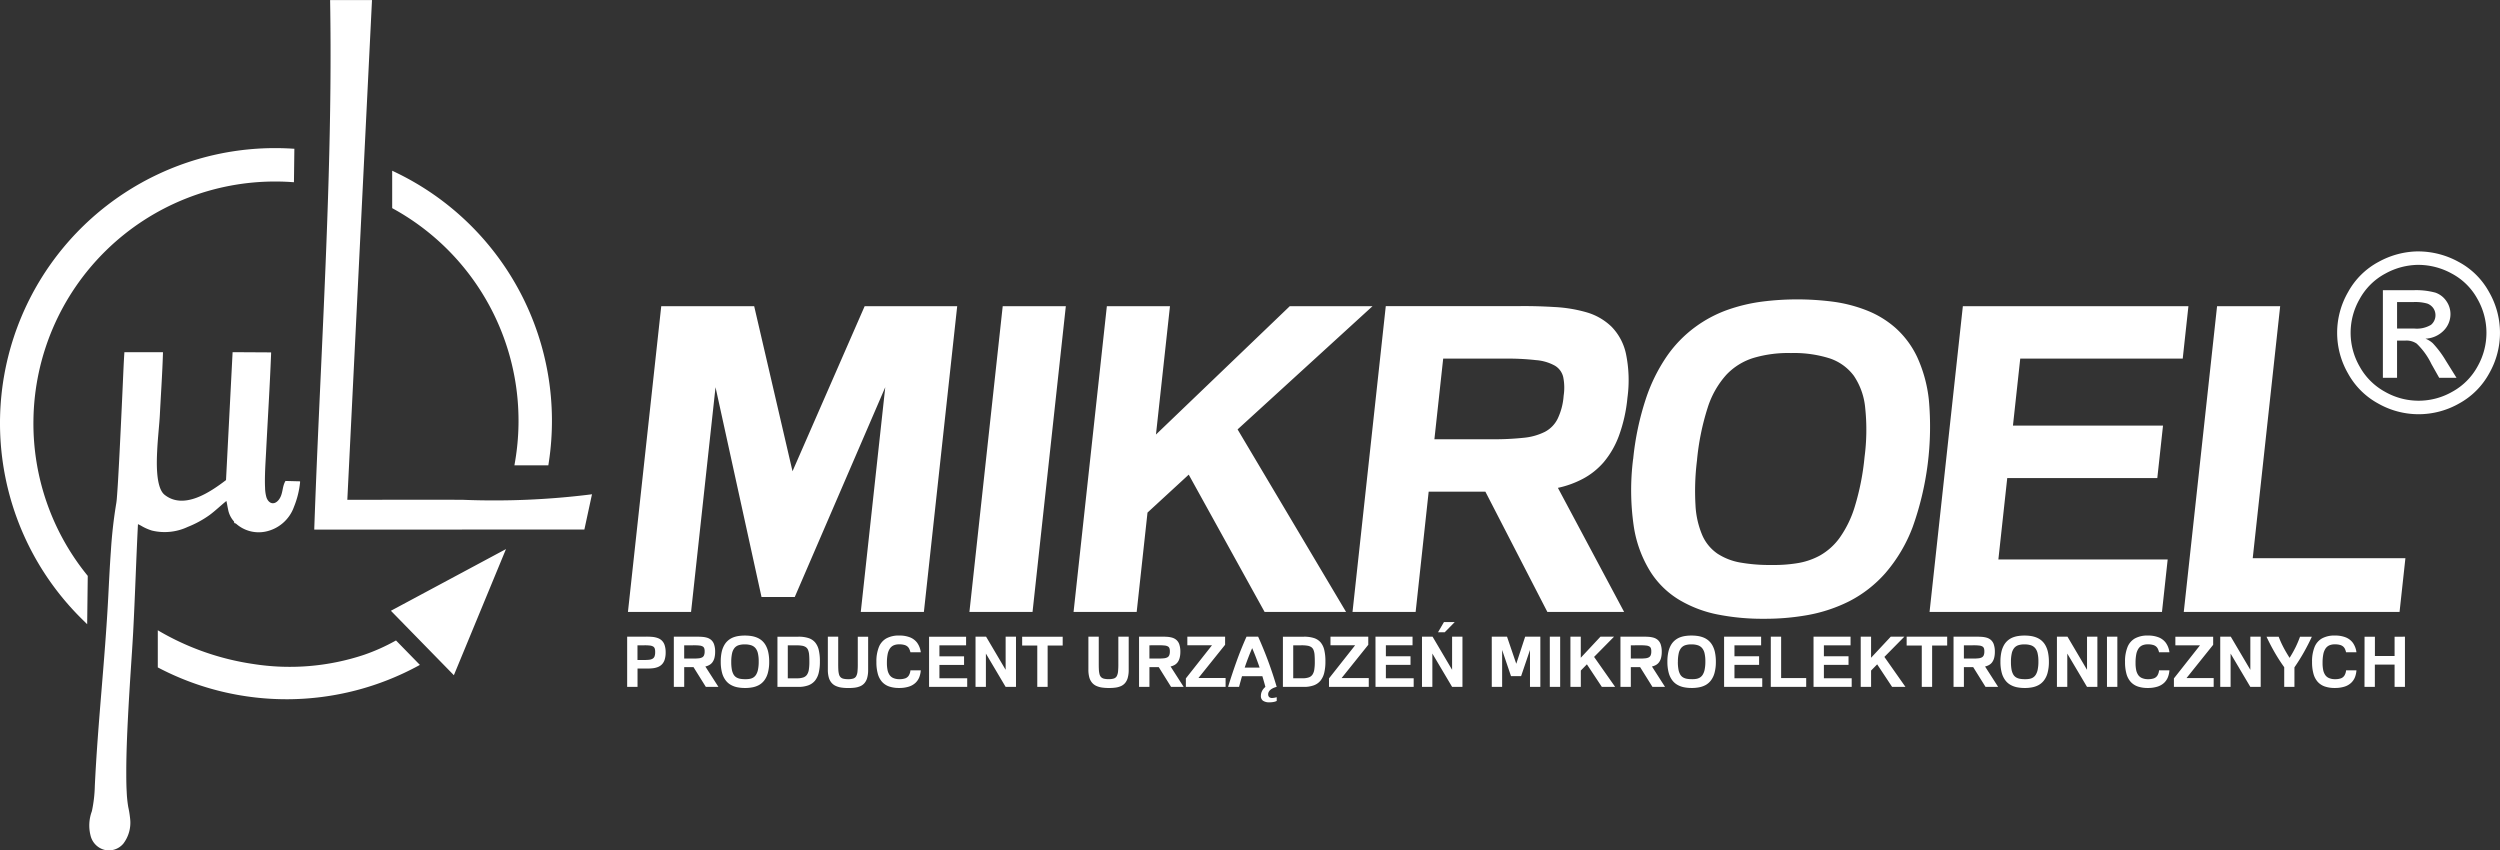
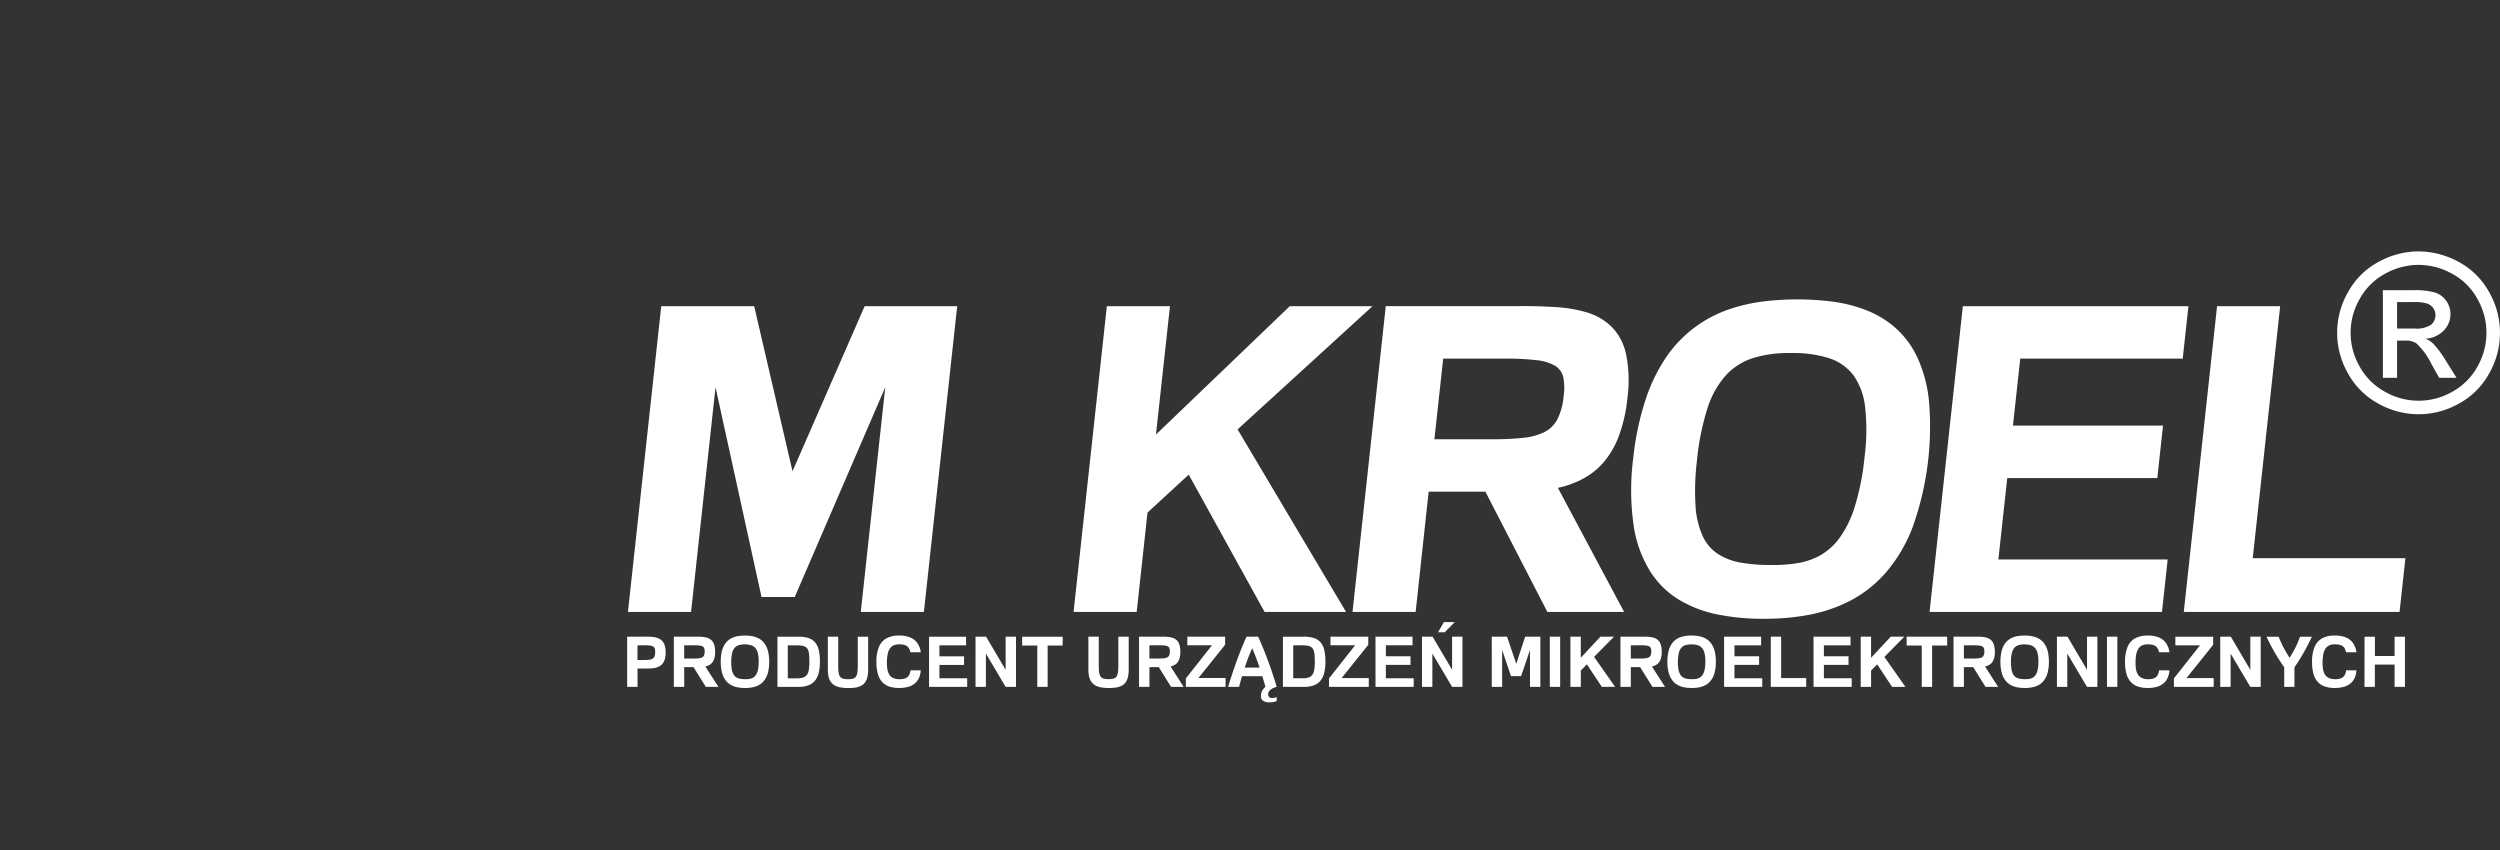
<svg xmlns="http://www.w3.org/2000/svg" width="223.236" height="75.94" viewBox="0 0 223.236 75.94">
  <rect x="0" y="0" width="223.236" height="75.94" fill="#333333" stroke="none" />
  <g id="Group_1832" data-name="Group 1832" transform="translate(-324.668 -3749.12)">
    <path id="Path_2" data-name="Path 2" d="M470.344,71.153h1.533a2.472,2.472,0,0,0,1.5-.329,1.122,1.122,0,0,0,.207-1.49,1.157,1.157,0,0,0-.532-.408,3.938,3.938,0,0,0-1.27-.135h-1.434v2.362Zm-1.263,4.4v-7.82h2.687a6.6,6.6,0,0,1,2,.214,1.954,1.954,0,0,1,.983.757,2.017,2.017,0,0,1,.365,1.147,2.08,2.08,0,0,1-.612,1.493,2.426,2.426,0,0,1-1.624.714,2.089,2.089,0,0,1,.665.415,8.981,8.981,0,0,1,1.158,1.552l.954,1.529H474.11l-.695-1.233A6.3,6.3,0,0,0,472.1,72.5a1.613,1.613,0,0,0-1.013-.27h-.741v3.321Zm3.191-10.086a6.2,6.2,0,0,0-2.983.786,5.642,5.642,0,0,0-2.27,2.243,6.04,6.04,0,0,0-.012,6.051,5.705,5.705,0,0,0,2.249,2.246,6.045,6.045,0,0,0,6.031,0,5.674,5.674,0,0,0,2.243-2.246,6.085,6.085,0,0,0-.014-6.051,5.6,5.6,0,0,0-2.269-2.243A6.207,6.207,0,0,0,472.272,65.468Zm0-1.2a7.478,7.478,0,0,1,3.575.937,6.682,6.682,0,0,1,2.716,2.69,7.289,7.289,0,0,1,.014,7.258,6.749,6.749,0,0,1-2.687,2.693,7.3,7.3,0,0,1-7.236,0,6.762,6.762,0,0,1-2.693-2.693,7.271,7.271,0,0,1,.014-7.258A6.7,6.7,0,0,1,468.7,65.2,7.446,7.446,0,0,1,472.272,64.264Z" transform="translate(68.365 3707.303)" fill="#fff" />
-     <path id="Path_3" data-name="Path 3" d="M311.726,99.742H332.48l.509-4.684H317.871l.792-7.273h13.4l.51-4.684h-13.4l.651-5.979h14.509l.509-4.684H314.7ZM290.958,86.223a22.084,22.084,0,0,1,.949-4.7,7.991,7.991,0,0,1,1.661-2.945,5.607,5.607,0,0,1,2.45-1.523,10.866,10.866,0,0,1,3.335-.432,10.568,10.568,0,0,1,3.434.469,4.443,4.443,0,0,1,2.179,1.562,6.107,6.107,0,0,1,1.014,2.868,18.667,18.667,0,0,1-.059,4.392,22.335,22.335,0,0,1-.868,4.411,9.6,9.6,0,0,1-1.366,2.811,5.507,5.507,0,0,1-1.764,1.574,6.263,6.263,0,0,1-2.056.685,12.892,12.892,0,0,1-2.231.152,15.031,15.031,0,0,1-2.763-.209,5.454,5.454,0,0,1-2.072-.793,3.871,3.871,0,0,1-1.353-1.619,7.8,7.8,0,0,1-.621-2.7A22.143,22.143,0,0,1,290.958,86.223Zm-5.7-.152a22.251,22.251,0,0,0,.052,5.992,10.652,10.652,0,0,0,1.5,4.1,7.813,7.813,0,0,0,2.631,2.538,10.8,10.8,0,0,0,3.472,1.288,20.479,20.479,0,0,0,4.01.362,21.508,21.508,0,0,0,3.946-.336,13.654,13.654,0,0,0,3.715-1.243,10.961,10.961,0,0,0,3.205-2.508,13.59,13.59,0,0,0,2.435-4.118A26.663,26.663,0,0,0,311.664,80.8a12.249,12.249,0,0,0-1.044-3.821,8.184,8.184,0,0,0-1.915-2.583,8.7,8.7,0,0,0-2.571-1.574,12.847,12.847,0,0,0-3-.781,24.947,24.947,0,0,0-6.352-.012,15.17,15.17,0,0,0-3.108.742,11.267,11.267,0,0,0-2.891,1.542,11.03,11.03,0,0,0-2.494,2.564,15.025,15.025,0,0,0-1.9,3.847A24.918,24.918,0,0,0,285.263,86.071ZM273.7,77.122a22.487,22.487,0,0,1,2.887.134,4.109,4.109,0,0,1,1.685.495,1.612,1.612,0,0,1,.741,1.009,4.754,4.754,0,0,1,.039,1.676,5.663,5.663,0,0,1-.533,2.05,2.641,2.641,0,0,1-1.144,1.174,5.379,5.379,0,0,1-1.929.533,24.762,24.762,0,0,1-2.87.127h-5.064l.784-7.2ZM260.2,99.742h5.636L267,89h5.064L277.6,99.742h6.854L278.54,88.661a8.631,8.631,0,0,0,2.24-.813,6.453,6.453,0,0,0,1.85-1.479,7.894,7.894,0,0,0,1.353-2.342,13.55,13.55,0,0,0,.765-3.4,11.636,11.636,0,0,0-.13-3.935,4.93,4.93,0,0,0-1.286-2.418A5.312,5.312,0,0,0,281.148,73a12.532,12.532,0,0,0-2.861-.483c-1.041-.063-2.129-.1-3.272-.083H263.17Zm-24.909,0h5.636l.966-8.873,3.682-3.389,6.776,12.262h7.274l-9.687-16.3,12.051-11.005H254.6L242.649,83.9,243.9,72.439h-5.636Zm-9.3,0h5.636l2.973-27.3h-5.636Zm-30.492,0h5.636l2.185-20.068,4.106,18.73h2.97l8.08-18.73L216.29,99.742h5.636l2.974-27.3h-8.264l-6.441,14.736-3.422-14.736h-8.3Zm138.927,0h19.268l.523-4.8H340.584l2.451-22.505H337.4Z" transform="translate(185.24 3704.022)" fill="#fff" />
+     <path id="Path_3" data-name="Path 3" d="M311.726,99.742H332.48l.509-4.684H317.871l.792-7.273h13.4l.51-4.684h-13.4l.651-5.979h14.509l.509-4.684H314.7ZM290.958,86.223a22.084,22.084,0,0,1,.949-4.7,7.991,7.991,0,0,1,1.661-2.945,5.607,5.607,0,0,1,2.45-1.523,10.866,10.866,0,0,1,3.335-.432,10.568,10.568,0,0,1,3.434.469,4.443,4.443,0,0,1,2.179,1.562,6.107,6.107,0,0,1,1.014,2.868,18.667,18.667,0,0,1-.059,4.392,22.335,22.335,0,0,1-.868,4.411,9.6,9.6,0,0,1-1.366,2.811,5.507,5.507,0,0,1-1.764,1.574,6.263,6.263,0,0,1-2.056.685,12.892,12.892,0,0,1-2.231.152,15.031,15.031,0,0,1-2.763-.209,5.454,5.454,0,0,1-2.072-.793,3.871,3.871,0,0,1-1.353-1.619,7.8,7.8,0,0,1-.621-2.7A22.143,22.143,0,0,1,290.958,86.223Zm-5.7-.152a22.251,22.251,0,0,0,.052,5.992,10.652,10.652,0,0,0,1.5,4.1,7.813,7.813,0,0,0,2.631,2.538,10.8,10.8,0,0,0,3.472,1.288,20.479,20.479,0,0,0,4.01.362,21.508,21.508,0,0,0,3.946-.336,13.654,13.654,0,0,0,3.715-1.243,10.961,10.961,0,0,0,3.205-2.508,13.59,13.59,0,0,0,2.435-4.118A26.663,26.663,0,0,0,311.664,80.8a12.249,12.249,0,0,0-1.044-3.821,8.184,8.184,0,0,0-1.915-2.583,8.7,8.7,0,0,0-2.571-1.574,12.847,12.847,0,0,0-3-.781,24.947,24.947,0,0,0-6.352-.012,15.17,15.17,0,0,0-3.108.742,11.267,11.267,0,0,0-2.891,1.542,11.03,11.03,0,0,0-2.494,2.564,15.025,15.025,0,0,0-1.9,3.847A24.918,24.918,0,0,0,285.263,86.071ZM273.7,77.122a22.487,22.487,0,0,1,2.887.134,4.109,4.109,0,0,1,1.685.495,1.612,1.612,0,0,1,.741,1.009,4.754,4.754,0,0,1,.039,1.676,5.663,5.663,0,0,1-.533,2.05,2.641,2.641,0,0,1-1.144,1.174,5.379,5.379,0,0,1-1.929.533,24.762,24.762,0,0,1-2.87.127h-5.064l.784-7.2ZM260.2,99.742h5.636L267,89h5.064L277.6,99.742h6.854L278.54,88.661a8.631,8.631,0,0,0,2.24-.813,6.453,6.453,0,0,0,1.85-1.479,7.894,7.894,0,0,0,1.353-2.342,13.55,13.55,0,0,0,.765-3.4,11.636,11.636,0,0,0-.13-3.935,4.93,4.93,0,0,0-1.286-2.418A5.312,5.312,0,0,0,281.148,73a12.532,12.532,0,0,0-2.861-.483c-1.041-.063-2.129-.1-3.272-.083H263.17Zm-24.909,0h5.636l.966-8.873,3.682-3.389,6.776,12.262h7.274l-9.687-16.3,12.051-11.005H254.6L242.649,83.9,243.9,72.439h-5.636Zm-9.3,0h5.636h-5.636Zm-30.492,0h5.636l2.185-20.068,4.106,18.73h2.97l8.08-18.73L216.29,99.742h5.636l2.974-27.3h-8.264l-6.441,14.736-3.422-14.736h-8.3Zm138.927,0h19.268l.523-4.8H340.584l2.451-22.505H337.4Z" transform="translate(185.24 3704.022)" fill="#fff" />
    <path id="Path_4" data-name="Path 4" d="M350.513,128.5h.925v-1.988H353.2V128.5h.925v-4.482H353.2v1.726h-1.757v-1.726h-.925Zm-1.644-1.476a1.063,1.063,0,0,1-.152.468.632.632,0,0,1-.321.248,1.536,1.536,0,0,1-.515.071,1.333,1.333,0,0,1-.537-.1.773.773,0,0,1-.342-.28,1.251,1.251,0,0,1-.18-.454,3.134,3.134,0,0,1-.052-.62,3.924,3.924,0,0,1,.064-.767,1.4,1.4,0,0,1,.2-.512.82.82,0,0,1,.342-.289,1.215,1.215,0,0,1,.494-.089,1.628,1.628,0,0,1,.463.055.7.7,0,0,1,.282.149.655.655,0,0,1,.161.224,1.749,1.749,0,0,1,.093.279h.925a1.854,1.854,0,0,0-.32-.842,1.464,1.464,0,0,0-.649-.492,2.56,2.56,0,0,0-.955-.159,2.3,2.3,0,0,0-1.148.254,1.551,1.551,0,0,0-.671.78,3.433,3.433,0,0,0-.22,1.329,3.833,3.833,0,0,0,.128,1.058,1.779,1.779,0,0,0,.382.72,1.525,1.525,0,0,0,.636.411,2.694,2.694,0,0,0,.886.13,2.814,2.814,0,0,0,.876-.123,1.538,1.538,0,0,0,.583-.337,1.39,1.39,0,0,0,.339-.5,2.069,2.069,0,0,0,.133-.616h-.925Zm-5.537,1.476h.925v-1.744q.473-.686.856-1.369t.7-1.368h-1.056a9.55,9.55,0,0,1-.4.944,10.557,10.557,0,0,1-.532.943c-.2-.316-.388-.63-.551-.943a8.65,8.65,0,0,1-.424-.944h-1.087q.317.679.706,1.361a15.9,15.9,0,0,0,.876,1.363V128.5Zm-5.7,0h.925v-2.975l1.762,2.975h.925v-4.482h-.925v2.957l-1.744-2.957h-.944Zm-4.137,0h3.55v-.788h-2.425L337,124.742v-.724h-3.375v.768h2.2l-2.33,2.956v.758Zm-1.326-1.476a1.063,1.063,0,0,1-.153.468.63.63,0,0,1-.321.248,1.527,1.527,0,0,1-.514.071,1.333,1.333,0,0,1-.537-.1.776.776,0,0,1-.342-.28,1.23,1.23,0,0,1-.18-.454,3.088,3.088,0,0,1-.052-.62,3.884,3.884,0,0,1,.063-.767,1.393,1.393,0,0,1,.2-.512.81.81,0,0,1,.342-.289,1.217,1.217,0,0,1,.494-.089,1.636,1.636,0,0,1,.464.055.7.7,0,0,1,.282.149.652.652,0,0,1,.16.224,1.745,1.745,0,0,1,.094.279h.926a1.856,1.856,0,0,0-.321-.842,1.464,1.464,0,0,0-.649-.492,2.565,2.565,0,0,0-.956-.159,2.306,2.306,0,0,0-1.148.254,1.553,1.553,0,0,0-.671.78,3.423,3.423,0,0,0-.219,1.329,3.859,3.859,0,0,0,.127,1.058,1.772,1.772,0,0,0,.382.72,1.534,1.534,0,0,0,.635.411,2.7,2.7,0,0,0,.886.13,2.809,2.809,0,0,0,.876-.123,1.548,1.548,0,0,0,.584-.337,1.408,1.408,0,0,0,.338-.5,2.07,2.07,0,0,0,.134-.616h-.926Zm-4.651,1.476h.926v-4.482h-.926Zm-4.469,0h.925v-2.975l1.762,2.975h.925v-4.482h-.925v2.957l-1.743-2.957h-.944Zm-4.106-2.22a3.443,3.443,0,0,1,.072-.771,1.146,1.146,0,0,1,.22-.483.809.809,0,0,1,.375-.25,1.718,1.718,0,0,1,.54-.071,1.807,1.807,0,0,1,.572.078.844.844,0,0,1,.386.257,1.115,1.115,0,0,1,.218.47,3.091,3.091,0,0,1,.069.72,3.475,3.475,0,0,1-.063.724,1.389,1.389,0,0,1-.174.461.785.785,0,0,1-.262.259.944.944,0,0,1-.325.112,2.063,2.063,0,0,1-.365.025,2.556,2.556,0,0,1-.457-.034,1.016,1.016,0,0,1-.354-.13.737.737,0,0,1-.251-.266,1.442,1.442,0,0,1-.151-.443A3.733,3.733,0,0,1,318.943,126.279Zm-.938-.025a3.685,3.685,0,0,0,.116.983,1.945,1.945,0,0,0,.319.673,1.491,1.491,0,0,0,.477.416,1.958,1.958,0,0,0,.593.211,3.449,3.449,0,0,0,.665.059,3.382,3.382,0,0,0,.642-.055,1.991,1.991,0,0,0,.587-.2,1.549,1.549,0,0,0,.482-.412,1.93,1.93,0,0,0,.326-.676,3.678,3.678,0,0,0,.12-1,4.034,4.034,0,0,0-.086-.866,2.222,2.222,0,0,0-.24-.626,1.61,1.61,0,0,0-.361-.424,1.643,1.643,0,0,0-.451-.258,2.313,2.313,0,0,0-.506-.129,3.712,3.712,0,0,0-.532-.035,3.584,3.584,0,0,0-.51.033,2.26,2.26,0,0,0-.5.121,1.634,1.634,0,0,0-.446.253,1.541,1.541,0,0,0-.364.421,2.186,2.186,0,0,0-.244.631A3.938,3.938,0,0,0,318.005,126.255Zm-2.375-1.469a3.807,3.807,0,0,1,.476.022.728.728,0,0,1,.286.082.308.308,0,0,1,.139.166.8.8,0,0,1,.036.275.844.844,0,0,1-.052.337.369.369,0,0,1-.167.193.819.819,0,0,1-.307.087,3.957,3.957,0,0,1-.469.021h-.831v-1.181Zm-1.813,3.713h.925v-1.763h.831l1.1,1.763H317.8l-1.168-1.82a1.3,1.3,0,0,0,.353-.133.91.91,0,0,0,.277-.242,1.145,1.145,0,0,0,.18-.385,2.124,2.124,0,0,0,.064-.557,1.966,1.966,0,0,0-.092-.647.922.922,0,0,0-.254-.4.992.992,0,0,0-.381-.208,2.177,2.177,0,0,0-.479-.079c-.172-.011-.351-.015-.539-.012h-1.944l0,4.481Zm-2.837,0h.925v-3.694h1.344v-.788H309.63v.788h1.351V128.5Zm-5.451,0h.925v-1.457l.544-.556,1.332,2.013h1.193l-1.881-2.676,1.782-1.806h-1.214l-1.757,1.881v-1.881h-.925V128.5Zm-4.213,0h3.406v-.769h-2.482v-1.194h2.2v-.768h-2.2v-.981h2.381v-.769h-3.306Zm-3.819,0h3.163v-.788h-2.238v-3.694H297.5Zm-4.168,0h3.407v-.769h-2.482v-1.194h2.2v-.768h-2.2v-.981h2.381v-.769h-3.307Zm-4.125-2.22a3.478,3.478,0,0,1,.072-.771,1.153,1.153,0,0,1,.22-.483.806.806,0,0,1,.375-.25,1.716,1.716,0,0,1,.54-.071,1.812,1.812,0,0,1,.572.078.843.843,0,0,1,.385.257,1.11,1.11,0,0,1,.219.47,3.127,3.127,0,0,1,.069.72,3.513,3.513,0,0,1-.063.724,1.375,1.375,0,0,1-.175.461.78.78,0,0,1-.262.259.938.938,0,0,1-.324.112,2.067,2.067,0,0,1-.365.025,2.563,2.563,0,0,1-.458-.034,1.024,1.024,0,0,1-.354-.13.742.742,0,0,1-.251-.266,1.411,1.411,0,0,1-.151-.443A3.622,3.622,0,0,1,289.2,126.279Zm-.938-.025a3.735,3.735,0,0,0,.116.983,1.966,1.966,0,0,0,.319.673,1.5,1.5,0,0,0,.478.416,1.948,1.948,0,0,0,.593.211,3.441,3.441,0,0,0,.665.059,3.38,3.38,0,0,0,.642-.055,1.985,1.985,0,0,0,.587-.2,1.542,1.542,0,0,0,.482-.412,1.94,1.94,0,0,0,.326-.676,3.679,3.679,0,0,0,.12-1,4.036,4.036,0,0,0-.086-.866,2.191,2.191,0,0,0-.24-.626,1.57,1.57,0,0,0-.361-.424,1.628,1.628,0,0,0-.45-.258,2.32,2.32,0,0,0-.507-.129,3.875,3.875,0,0,0-.532-.035,3.6,3.6,0,0,0-.51.033,2.261,2.261,0,0,0-.5.121,1.632,1.632,0,0,0-.446.253,1.534,1.534,0,0,0-.365.421,2.169,2.169,0,0,0-.243.631A3.836,3.836,0,0,0,288.266,126.255Zm-2.376-1.469a3.828,3.828,0,0,1,.477.022.721.721,0,0,1,.285.082.312.312,0,0,1,.14.166.812.812,0,0,1,.036.275.865.865,0,0,1-.052.337.374.374,0,0,1-.167.193.825.825,0,0,1-.307.087,3.962,3.962,0,0,1-.469.021H285v-1.181Zm-1.812,3.713H285v-1.763h.831l1.1,1.763h1.124l-1.168-1.82a1.293,1.293,0,0,0,.353-.133.91.91,0,0,0,.277-.242,1.135,1.135,0,0,0,.18-.385,2.123,2.123,0,0,0,.065-.557,2.014,2.014,0,0,0-.091-.647.934.934,0,0,0-.254-.4,1,1,0,0,0-.382-.208,2.172,2.172,0,0,0-.478-.079c-.173-.011-.351-.015-.539-.012h-1.944V128.5Zm-4.469,0h.925v-1.457l.544-.556,1.332,2.013H283.6l-1.88-2.676,1.782-1.806h-1.213l-1.757,1.881v-1.881h-.925V128.5Zm-1.843,0h.925v-4.482h-.925Zm-5.182,0h.925v-3.294l.793,2.338h.9l.794-2.338V128.5h.925v-4.482h-1.356l-.794,2.419-.825-2.419h-1.363Zm-4.8-4.876h.6l.894-.912h-.963Zm-1.432,4.876h.926v-2.975l1.762,2.975h.925v-4.482h-.925v2.957l-1.744-2.957h-.944Zm-4.15,0h3.408v-.769h-2.482v-1.194h2.2v-.768h-2.2v-.981h2.381v-.769H262.2Zm-4.156,0H261.6v-.788h-2.425l2.381-2.969v-.724h-3.375v.768h2.2l-2.332,2.956v.758Zm-2.469-3.713a3.242,3.242,0,0,1,.539.035.873.873,0,0,1,.35.128.559.559,0,0,1,.2.255,1.454,1.454,0,0,1,.093.419c.014.172.023.378.022.621a4.32,4.32,0,0,1-.046.715,1.093,1.093,0,0,1-.17.458.663.663,0,0,1-.339.242,1.7,1.7,0,0,1-.553.073h-.818v-2.944h.72Zm-1.644-.769V128.5H255.8a2.532,2.532,0,0,0,.886-.137,1.4,1.4,0,0,0,.6-.415,1.783,1.783,0,0,0,.337-.705,4.175,4.175,0,0,0,.106-1.005,4.313,4.313,0,0,0-.1-1.024,1.629,1.629,0,0,0-.328-.688,1.31,1.31,0,0,0-.594-.387,2.835,2.835,0,0,0-.9-.121h-1.869Zm-2.744,1.024c.125.291.244.581.352.871s.214.578.311.866h-1.331q.145-.432.311-.866T251.189,125.042Zm2.188,3.457q-.333-1.136-.745-2.255t-.911-2.227h-1.037q-.5,1.115-.9,2.235t-.746,2.247h.981q.06-.234.127-.473c.044-.158.088-.318.135-.477H252.1c.047.159.094.319.139.477s.089.318.129.473h.007a1.143,1.143,0,0,0-.135.127,1.12,1.12,0,0,0-.132.175,1.071,1.071,0,0,0-.1.226,1.022,1.022,0,0,0-.04.278.5.5,0,0,0,.189.433.983.983,0,0,0,.587.142,1.886,1.886,0,0,0,.359-.033,1.117,1.117,0,0,0,.211-.06.512.512,0,0,0,.067-.033v-.331l-.04.01c-.027.008-.061.014-.1.024s-.088.017-.135.024a1.127,1.127,0,0,1-.14.011.375.375,0,0,1-.259-.083.331.331,0,0,1-.089-.248.446.446,0,0,1,.057-.224.638.638,0,0,1,.142-.173,1.068,1.068,0,0,1,.185-.124,1.534,1.534,0,0,1,.185-.082c.058-.022.105-.036.142-.046S253.376,128.5,253.377,128.5Zm-8.113,0h3.551v-.788h-2.426l2.382-2.969v-.724H245.4v.768h2.2l-2.332,2.956v.758Zm-2.363-3.713a3.823,3.823,0,0,1,.476.022.724.724,0,0,1,.286.082.308.308,0,0,1,.139.166.783.783,0,0,1,.036.275.877.877,0,0,1-.051.337.377.377,0,0,1-.167.193.828.828,0,0,1-.307.087,3.957,3.957,0,0,1-.469.021h-.831v-1.181Zm-1.812,3.713h.925v-1.763h.831l1.1,1.763h1.125l-1.168-1.82a1.291,1.291,0,0,0,.353-.133.908.908,0,0,0,.276-.242,1.135,1.135,0,0,0,.18-.385,2.125,2.125,0,0,0,.065-.557,2,2,0,0,0-.091-.647.929.929,0,0,0-.255-.4,1,1,0,0,0-.381-.208,2.183,2.183,0,0,0-.479-.079c-.172-.011-.351-.015-.539-.012h-1.944V128.5Zm-4.525-4.482v2.95a2.565,2.565,0,0,0,.084.693,1.25,1.25,0,0,0,.245.47,1.085,1.085,0,0,0,.385.287,1.865,1.865,0,0,0,.51.144,4.224,4.224,0,0,0,.619.038,4.151,4.151,0,0,0,.587-.035,1.766,1.766,0,0,0,.485-.136,1.04,1.04,0,0,0,.369-.28,1.242,1.242,0,0,0,.233-.468,2.581,2.581,0,0,0,.083-.7v-2.962h-.925v2.4a6.616,6.616,0,0,1-.026.7,1.11,1.11,0,0,1-.117.425.457.457,0,0,1-.26.21,1.391,1.391,0,0,1-.46.056,1.669,1.669,0,0,1-.413-.039.547.547,0,0,1-.26-.136.584.584,0,0,1-.143-.261,2.04,2.04,0,0,1-.059-.41c-.008-.164-.012-.358-.011-.585v-2.363h-.924ZM232,128.5h.925v-3.694h1.344v-.788H230.65v.788H232Zm-5.513,0h.925v-2.975l1.762,2.975h.925v-4.482h-.925v2.957l-1.744-2.957h-.944V128.5Zm-4.15,0h3.406v-.769h-2.481v-1.194h2.2v-.768h-2.2v-.981h2.381v-.769h-3.306v4.48Zm-1.663-1.476a1.071,1.071,0,0,1-.152.468.63.63,0,0,1-.321.248,1.536,1.536,0,0,1-.515.071,1.329,1.329,0,0,1-.537-.1.777.777,0,0,1-.343-.28,1.241,1.241,0,0,1-.18-.454,3.125,3.125,0,0,1-.053-.62,3.923,3.923,0,0,1,.064-.767,1.4,1.4,0,0,1,.2-.512.816.816,0,0,1,.342-.289,1.215,1.215,0,0,1,.494-.089,1.639,1.639,0,0,1,.464.055.7.7,0,0,1,.282.149.644.644,0,0,1,.16.224,1.688,1.688,0,0,1,.094.279h.925a1.855,1.855,0,0,0-.321-.842,1.46,1.46,0,0,0-.649-.492,2.56,2.56,0,0,0-.955-.159,2.3,2.3,0,0,0-1.148.254,1.553,1.553,0,0,0-.671.78,3.424,3.424,0,0,0-.219,1.329,3.836,3.836,0,0,0,.127,1.058,1.772,1.772,0,0,0,.382.72,1.518,1.518,0,0,0,.636.411,2.692,2.692,0,0,0,.886.13,2.805,2.805,0,0,0,.876-.123,1.548,1.548,0,0,0,.584-.337,1.408,1.408,0,0,0,.338-.5,2.087,2.087,0,0,0,.133-.616h-.926Zm-7.375-3.006v2.95a2.565,2.565,0,0,0,.084.693,1.241,1.241,0,0,0,.245.47,1.09,1.09,0,0,0,.385.287,1.86,1.86,0,0,0,.51.144,4.233,4.233,0,0,0,.619.038,4.145,4.145,0,0,0,.587-.035,1.755,1.755,0,0,0,.485-.136,1.033,1.033,0,0,0,.368-.28,1.21,1.21,0,0,0,.233-.468,2.583,2.583,0,0,0,.082-.7v-2.962h-.925v2.4a6.637,6.637,0,0,1-.025.7,1.1,1.1,0,0,1-.117.425.455.455,0,0,1-.261.21,1.386,1.386,0,0,1-.459.056,1.671,1.671,0,0,1-.413-.039.545.545,0,0,1-.261-.136.578.578,0,0,1-.142-.261,2.04,2.04,0,0,1-.059-.41c-.008-.164-.012-.358-.011-.585v-2.363H213.3v0Zm-2.856.769a3.243,3.243,0,0,1,.539.035.882.882,0,0,1,.351.128.56.56,0,0,1,.2.255,1.438,1.438,0,0,1,.093.419q.024.257.022.621a4.327,4.327,0,0,1-.046.715,1.085,1.085,0,0,1-.17.458.659.659,0,0,1-.338.242,1.7,1.7,0,0,1-.553.073h-.819v-2.944h.72Zm-1.644-.769V128.5h1.863a2.533,2.533,0,0,0,.886-.137,1.392,1.392,0,0,0,.6-.415,1.782,1.782,0,0,0,.336-.705,4.148,4.148,0,0,0,.105-1.005,4.315,4.315,0,0,0-.1-1.024,1.639,1.639,0,0,0-.328-.688,1.312,1.312,0,0,0-.594-.387,2.831,2.831,0,0,0-.9-.121H208.8Zm-4.125,2.262a3.481,3.481,0,0,1,.071-.771,1.153,1.153,0,0,1,.22-.483.8.8,0,0,1,.375-.25,1.712,1.712,0,0,1,.539-.071,1.813,1.813,0,0,1,.573.078.845.845,0,0,1,.386.257,1.122,1.122,0,0,1,.218.47,3.091,3.091,0,0,1,.069.72,3.473,3.473,0,0,1-.063.724,1.376,1.376,0,0,1-.174.461.785.785,0,0,1-.262.259.936.936,0,0,1-.325.112,2.061,2.061,0,0,1-.364.025,2.566,2.566,0,0,1-.458-.034,1.024,1.024,0,0,1-.354-.13.74.74,0,0,1-.25-.266,1.426,1.426,0,0,1-.151-.443A3.617,3.617,0,0,1,204.674,126.279Zm-.938-.025a3.71,3.71,0,0,0,.116.983,1.945,1.945,0,0,0,.319.673,1.5,1.5,0,0,0,.477.416,1.95,1.95,0,0,0,.592.211,3.453,3.453,0,0,0,.665.059,3.378,3.378,0,0,0,.642-.055,2,2,0,0,0,.588-.2,1.54,1.54,0,0,0,.481-.412,1.93,1.93,0,0,0,.326-.676,3.7,3.7,0,0,0,.12-1,3.962,3.962,0,0,0-.087-.866,2.206,2.206,0,0,0-.24-.626,1.578,1.578,0,0,0-.36-.424,1.647,1.647,0,0,0-.45-.258,2.316,2.316,0,0,0-.507-.129,3.867,3.867,0,0,0-.531-.035,3.587,3.587,0,0,0-.51.033,2.261,2.261,0,0,0-.5.121,1.646,1.646,0,0,0-.447.253,1.539,1.539,0,0,0-.364.421,2.2,2.2,0,0,0-.245.631A4.012,4.012,0,0,0,203.736,126.255Zm-2.375-1.469a3.823,3.823,0,0,1,.476.022.727.727,0,0,1,.285.082.309.309,0,0,1,.14.166.8.8,0,0,1,.036.275.855.855,0,0,1-.052.337.367.367,0,0,1-.167.193.822.822,0,0,1-.308.087,3.936,3.936,0,0,1-.468.021h-.832v-1.181Zm-1.813,3.713h.925v-1.763h.831l1.1,1.763h1.125l-1.168-1.82a1.29,1.29,0,0,0,.353-.133.9.9,0,0,0,.277-.242,1.146,1.146,0,0,0,.18-.385,2.146,2.146,0,0,0,.064-.557,1.981,1.981,0,0,0-.092-.647.927.927,0,0,0-.254-.4,1,1,0,0,0-.381-.208,2.172,2.172,0,0,0-.479-.079q-.257-.016-.539-.012h-1.944V128.5Zm-2.606-3.713a3.807,3.807,0,0,1,.474.022.719.719,0,0,1,.285.089.324.324,0,0,1,.141.181.978.978,0,0,1,.037.308,1.061,1.061,0,0,1-.051.377.4.4,0,0,1-.167.212.755.755,0,0,1-.307.1,3.816,3.816,0,0,1-.469.022H196.3v-1.307ZM195.38,128.5h.925v-1.638h.868a4.235,4.235,0,0,0,.511-.028,1.765,1.765,0,0,0,.451-.113,1.04,1.04,0,0,0,.358-.243,1.067,1.067,0,0,0,.237-.417,2.075,2.075,0,0,0,.086-.637,2.012,2.012,0,0,0-.092-.654,1,1,0,0,0-.254-.412,1.017,1.017,0,0,0-.381-.226,1.993,1.993,0,0,0-.478-.1c-.172-.014-.351-.022-.539-.02h-1.693V128.5Z" transform="translate(185.291 3681.956)" fill="#fff" />
-     <path id="Path_5" data-name="Path 5" d="M131.512,43.215V39.872l.393.19A24.609,24.609,0,0,1,145.491,65.95l-.036.232h-3.029l.055-.319a21.614,21.614,0,0,0-10.828-22.57ZM127.506,69.26c3.452,0,6.9-.023,10.356,0a69.566,69.566,0,0,0,11.344-.476l.148-.023-.681,3.152-24.118.007,0-.106c.182-5.209.428-10.416.664-15.623.24-5.28.471-10.561.622-15.846.148-5.2.219-10.406.129-15.608l0-.1,3.739,0Zm3.891,9.907,10.277-5.509-4.654,11.264Zm-13.838-7.785a.273.273,0,0,0-.055-.02.106.106,0,0,1-.106-.114.273.273,0,0,0-.014-.058,2.185,2.185,0,0,1-.53-1.1c-.039-.172-.067-.344-.1-.516-.012-.059-.027-.138-.048-.21-.514.413-.983.874-1.517,1.266a9.074,9.074,0,0,1-1.935,1.05,4.849,4.849,0,0,1-3.188.328,4.377,4.377,0,0,1-.873-.375,4.041,4.041,0,0,0-.382-.2c-.164,3.225-.259,6.454-.43,9.68-.059,1.088-.135,2.178-.206,3.267-.095,1.459-.185,2.92-.259,4.381-.078,1.546-.142,3.1-.148,4.643,0,.632,0,1.268.036,1.9a10.781,10.781,0,0,0,.141,1.39,8.627,8.627,0,0,1,.166,1.035,3.082,3.082,0,0,1-.611,2.238,1.7,1.7,0,0,1-1.517.584,1.732,1.732,0,0,1-1.408-1.323,3.642,3.642,0,0,1,.121-2.162,12.153,12.153,0,0,0,.263-2.254c.266-5.64.908-11.256,1.2-16.895.07-1.361.135-2.724.234-4.084a41.436,41.436,0,0,1,.474-4.225c.049-.274.066-.587.087-.866.04-.523.072-1.049.1-1.573.083-1.439.153-2.879.222-4.318q.1-2.07.191-4.14c.039-.843.071-1.692.127-2.533l.006-.1h3.443l0,.106c-.056,1.825-.183,3.647-.276,5.47-.025.486-.071.974-.113,1.459-.05.59-.1,1.18-.127,1.77-.046.929-.147,3.282.66,3.926,1.719,1.369,4.058-.222,5.487-1.31l.588-11.423,3.438.02,0,.106c-.113,2.927-.3,5.85-.448,8.775-.034.656-.078,1.309-.095,1.966-.012.413-.016.833.005,1.246a3.288,3.288,0,0,0,.126.865c.209.569.7.7,1.092.208s.293-1.132.575-1.632l.031-.054,1.3.034,0,.1a7.894,7.894,0,0,1-.542,2.172,3.427,3.427,0,0,1-2.57,2.221A3.042,3.042,0,0,1,117.559,71.382Zm14.294,10.436L133.985,84l-.117.066a24.661,24.661,0,0,1-23.229.189l-.057-.029V80.908l.155.091a23.4,23.4,0,0,0,8.323,2.914,21,21,0,0,0,9.952-.817,17.422,17.422,0,0,0,2.771-1.24ZM99.478,62.157a21.5,21.5,0,0,0,4.789,13.819l.061.076-.052,4.317-.458-.451a24.564,24.564,0,0,1,17.535-42.062q.582.007,1.163.041l.261.015L122.74,40.9l-.288-.018q-.567-.037-1.135-.043A21.581,21.581,0,0,0,99.478,62.157Z" transform="translate(228.176 3724.491)" fill="#fff" />
  </g>
</svg>